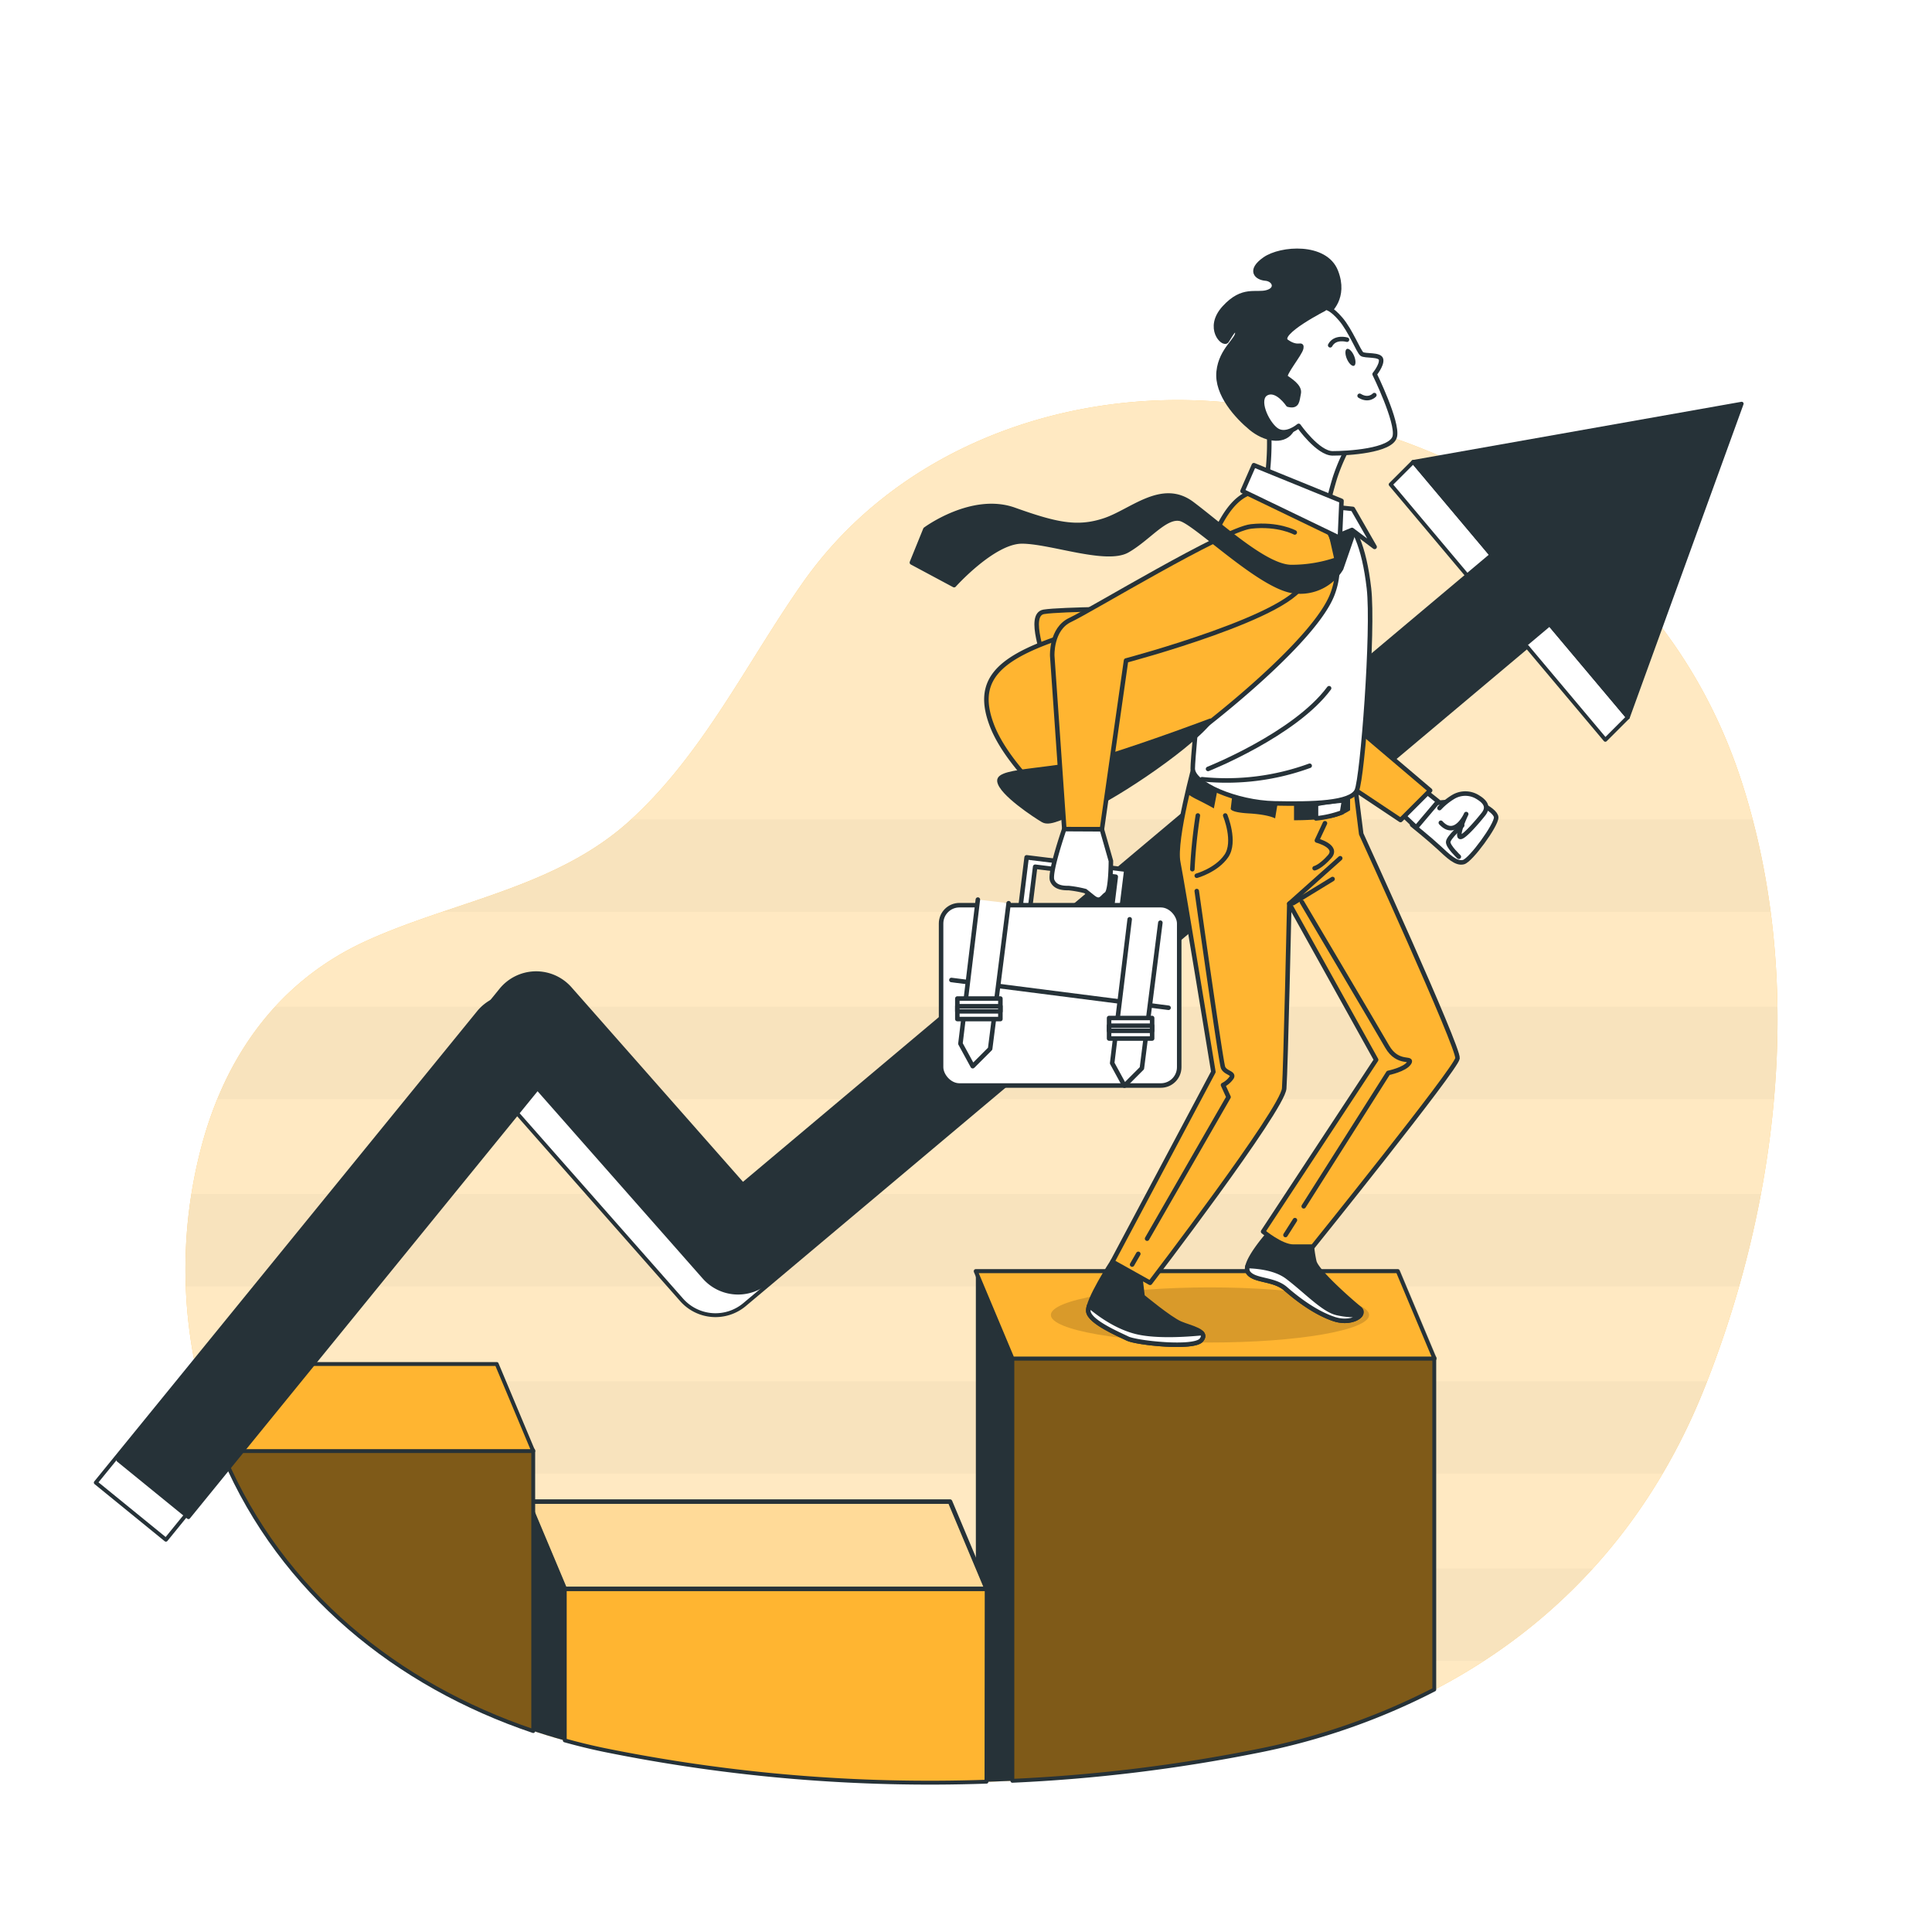
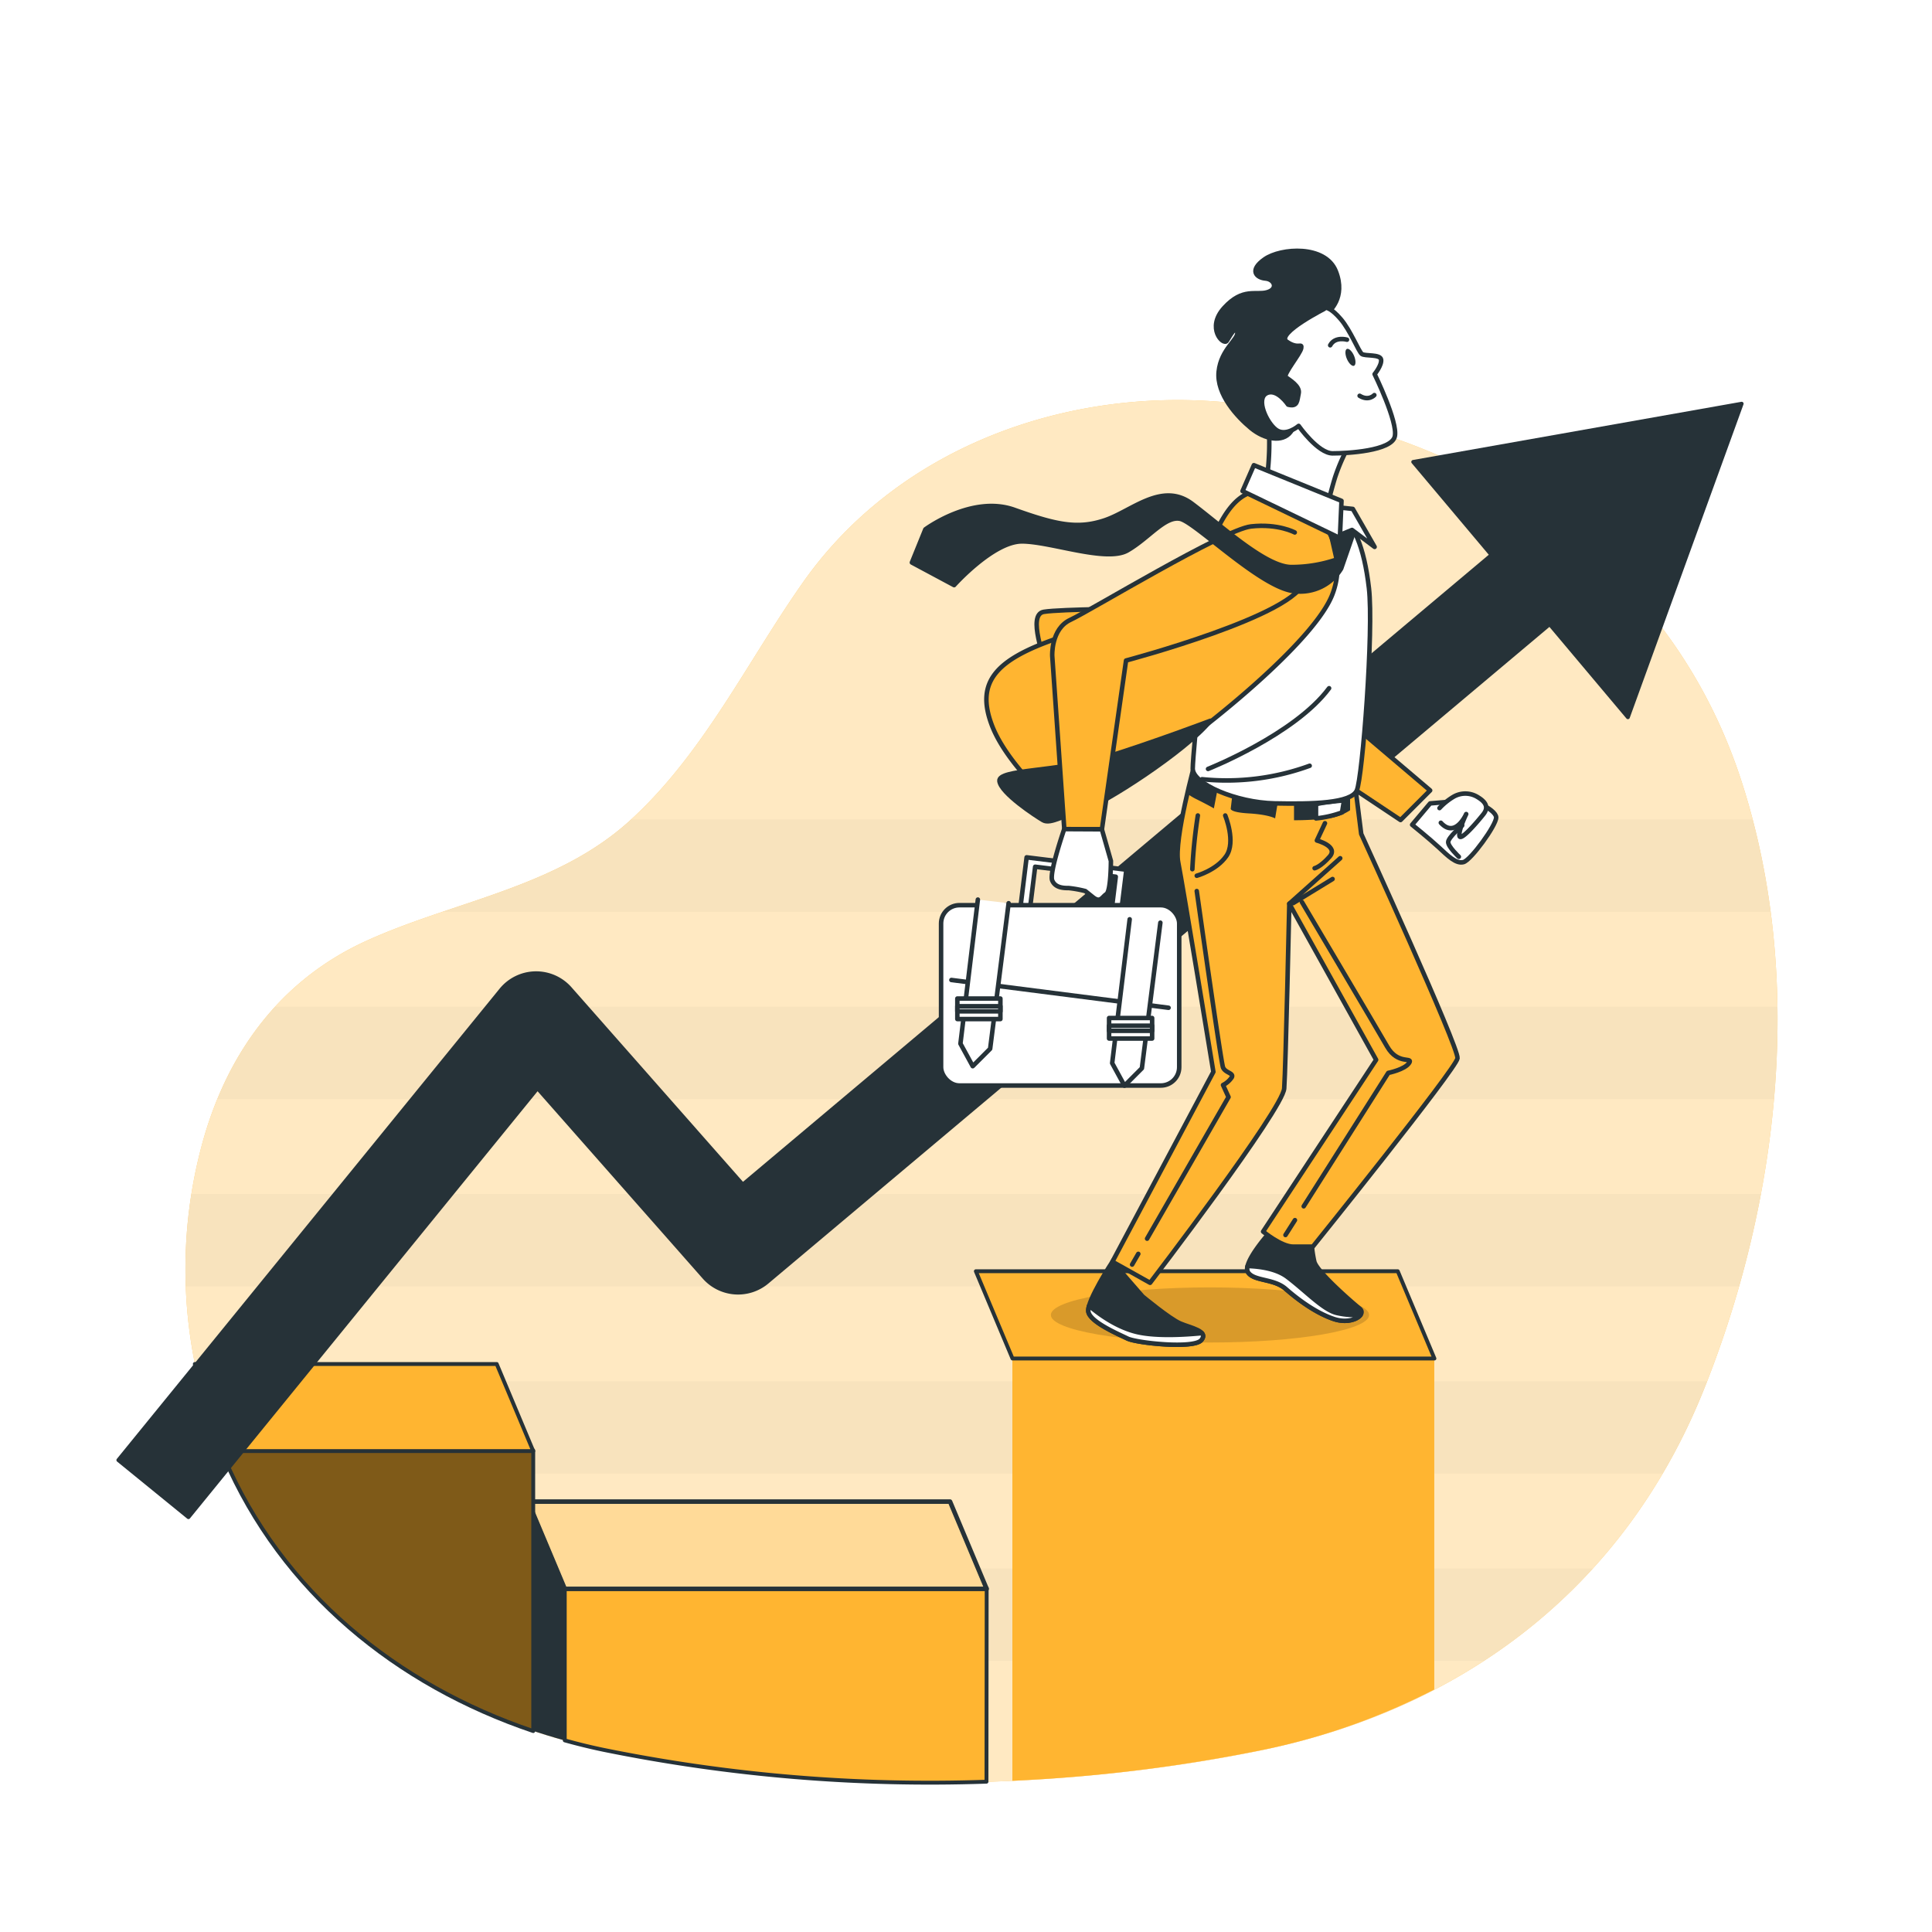
<svg xmlns="http://www.w3.org/2000/svg" class="animated" id="freepik_stories-growing" viewBox="0 0 500 500" version="1.1">
  <style>svg#freepik_stories-growing:not(.animated) .animable {opacity: 0;}svg#freepik_stories-growing.animated #freepik--background-simple--inject-55 {animation: 1s 1 forwards cubic-bezier(.36,-0.01,.5,1.38) lightSpeedLeft;animation-delay: 0s;}svg#freepik_stories-growing.animated #freepik--Charts--inject-55 {animation: 1s 1 forwards cubic-bezier(.36,-0.01,.5,1.38) slideUp;animation-delay: 0s;}svg#freepik_stories-growing.animated #freepik--Character--inject-55 {animation: 1s 1 forwards cubic-bezier(.36,-0.01,.5,1.38) lightSpeedRight;animation-delay: 0s;}            @keyframes lightSpeedLeft {              from {                transform: translate3d(-50%, 0, 0) skewX(20deg);                opacity: 0;              }              60% {                transform: skewX(-10deg);                opacity: 1;              }              80% {                transform: skewX(2deg);              }              to {                opacity: 1;                transform: translate3d(0, 0, 0);              }            }                    @keyframes slideUp {                0% {                    opacity: 0;                    transform: translateY(30px);                }                100% {                    opacity: 1;                    transform: inherit;                }            }                    @keyframes lightSpeedRight {              from {                transform: translate3d(50%, 0, 0) skewX(-20deg);                opacity: 0;              }              60% {                transform: skewX(10deg);                opacity: 1;              }              80% {                transform: skewX(-2deg);              }              to {                opacity: 1;                transform: translate3d(0, 0, 0);              }            }        </style>
  <g id="freepik--background-simple--inject-55" class="animable" style="transform-origin: 254.008px 282.446px;">
    <path d="M441.09,359.28c19.47-48.76,26-106.38,9.67-156.9-19-58.95-72.44-92.81-134-98.31C275,100.32,232,116.25,207.74,150.82c-14.52,20.67-25.81,44.44-44.86,61.67S117.7,233.13,95,243.4c-22,9.95-35.62,28.3-42.21,50.94A123.72,123.72,0,0,0,58,377.2c17.51,40.64,55.12,66.69,98.35,75.71,54,11.28,115.21,11.18,169.34.21S420.86,410,441.09,359.28Z" style="fill: rgb(255, 181, 49); transform-origin: 254.008px 282.446px;" id="el3fbq5ooj1zt" class="animable" />
    <g id="eldbtorkrtvv6">
      <path d="M441.09,359.28c19.47-48.76,26-106.38,9.67-156.9-19-58.95-72.44-92.81-134-98.31C275,100.32,232,116.25,207.74,150.82c-14.52,20.67-25.81,44.44-44.86,61.67S117.7,233.13,95,243.4c-22,9.95-35.62,28.3-42.21,50.94A123.72,123.72,0,0,0,58,377.2c17.51,40.64,55.12,66.69,98.35,75.71,54,11.28,115.21,11.18,169.34.21S420.86,410,441.09,359.28Z" style="fill: rgb(255, 255, 255); opacity: 0.7; transform-origin: 254.008px 282.446px;" class="animable" />
    </g>
  </g>
  <g id="freepik--Charts--inject-55" class="animable" style="transform-origin: 242.404px 282.918px;">
    <g id="elj8i87tpi35">
      <path d="M453.58,212.08H163.31c-.15.14-.28.28-.43.41C149.16,224.9,131.7,230.15,114.5,236H458.22A193.22,193.22,0,0,0,453.58,212.08Z" style="opacity: 0.03; transform-origin: 286.36px 224.04px;" class="animable" />
    </g>
    <g id="eldjxvs2whzs">
      <path d="M460,260.55H71.19a80.07,80.07,0,0,0-14.92,23.89H459.08A235.51,235.51,0,0,0,460,260.55Z" style="opacity: 0.03; transform-origin: 258.144px 272.495px;" class="animable" />
    </g>
    <g id="elcuybgaeakm">
      <path d="M48.08,332.91h402q3.35-11.78,5.63-23.9H49.52A123.37,123.37,0,0,0,48.08,332.91Z" style="opacity: 0.03; transform-origin: 251.853px 320.96px;" class="animable" />
    </g>
    <g id="eljfludg09p3l">
      <path d="M58,377.2c.6,1.41,1.24,2.8,1.9,4.17H430.28a159.91,159.91,0,0,0,10.81-22.09c.24-.6.47-1.2.7-1.8H51.41A120.59,120.59,0,0,0,58,377.2Z" style="opacity: 0.03; transform-origin: 246.6px 369.425px;" class="animable" />
    </g>
    <g id="elj84brfk6egc">
      <path d="M101.57,429.84H384a145.6,145.6,0,0,0,28.2-23.9H75.49A127.37,127.37,0,0,0,101.57,429.84Z" style="opacity: 0.03; transform-origin: 243.845px 417.89px;" class="animable" />
    </g>
    <path d="M262,460.87a419.39,419.39,0,0,0,63.61-7.75,172.84,172.84,0,0,0,45.58-15.87V351.4H262Z" style="fill: rgb(255, 181, 49); transform-origin: 316.595px 406.135px;" id="el62uwjlas5dn" class="animable" />
    <g id="elpr0mv3uf7i">
-       <path d="M262,460.87a419.39,419.39,0,0,0,63.61-7.75,172.84,172.84,0,0,0,45.58-15.87V351.4H262Z" style="fill-opacity: 0.5; stroke: rgb(38, 50, 56); stroke-linecap: round; stroke-linejoin: round; transform-origin: 316.595px 406.135px;" class="animable" />
-     </g>
-     <path d="M262,460.87V351.4L252.55,329V461.21C255.71,461.13,258.88,461,262,460.87Z" style="fill: rgb(38, 50, 56); transform-origin: 257.275px 395.105px;" id="elqt72ok0ixu" class="animable" />
+       </g>
    <g id="elhe0pykn68tw">
-       <polygon points="371.23 351.58 262.03 351.58 252.55 328.99 361.74 328.99 371.23 351.58" style="fill: rgb(255, 255, 255); stroke: rgb(38, 50, 56); stroke-linecap: round; stroke-linejoin: round; stroke-width: 1.17px; opacity: 0.5; transform-origin: 311.89px 340.285px;" class="animable" />
-     </g>
+       </g>
    <polygon points="371.23 351.58 262.03 351.58 252.55 328.99 361.74 328.99 371.23 351.58" style="fill: rgb(255, 181, 49); stroke: rgb(38, 50, 56); stroke-linecap: round; stroke-linejoin: round; transform-origin: 311.89px 340.285px;" id="elmu9ptdm79fh" class="animable" />
    <path d="M255.35,411H146.16v39.41q5,1.4,10.14,2.47a423.39,423.39,0,0,0,99,8.22Z" style="fill: rgb(255, 181, 49); stroke: rgb(38, 50, 56); stroke-linecap: round; stroke-linejoin: round; transform-origin: 200.755px 436.178px;" id="elitg649qgow" class="animable" />
    <polygon points="255.35 411.2 146.16 411.2 136.67 388.61 245.87 388.61 255.35 411.2" style="fill: rgb(255, 181, 49); transform-origin: 196.01px 399.905px;" id="elgxm2kah5b3b" class="animable" />
    <g style="clip-path: url(&quot;#freepik--clip-path--inject-55&quot;); transform-origin: 196.01px 399.905px;" id="el169d5xsvj7c" class="animable">
      <g id="el7dkuuwa0oti">
        <polygon points="255.35 411.2 146.16 411.2 136.67 388.61 245.87 388.61 255.35 411.2" style="fill: rgb(255, 255, 255); stroke: rgb(38, 50, 56); stroke-linecap: round; stroke-linejoin: round; opacity: 0.5; transform-origin: 196.01px 399.905px;" class="animable" />
      </g>
    </g>
    <polygon points="255.35 411.2 146.16 411.2 136.67 388.61 245.87 388.61 255.35 411.2" style="fill: none; stroke: rgb(38, 50, 56); stroke-linecap: round; stroke-linejoin: round; stroke-width: 1.17px; transform-origin: 196.01px 399.905px;" id="elctfhrl86ct" class="animable" />
    <path d="M136.67,447.5c3.12,1.08,6.29,2.05,9.49,2.94V411l-9.49-22.42Z" style="fill: rgb(38, 50, 56); transform-origin: 141.415px 419.51px;" id="elo2xmz50b6wm" class="animable" />
    <path d="M58,377.2C72.94,412,102.67,436.07,138,448V375.36H57.2C57.46,376,57.69,376.59,58,377.2Z" style="fill: rgb(255, 181, 49); transform-origin: 97.6px 411.68px;" id="elbzlv0s8j1pf" class="animable" />
    <g id="elpg9qsp0lqpn">
      <path d="M58,377.2C72.94,412,102.67,436.07,138,448V375.36H57.2C57.46,376,57.69,376.59,58,377.2Z" style="fill-opacity: 0.5; stroke: rgb(38, 50, 56); stroke-linecap: round; stroke-linejoin: round; transform-origin: 97.6px 411.68px;" class="animable" />
    </g>
    <path d="M57.28,375.54H138L128.55,353H50.42A121.83,121.83,0,0,0,57.28,375.54Z" style="fill: rgb(255, 181, 49); stroke: rgb(38, 50, 56); stroke-linecap: round; stroke-linejoin: round; transform-origin: 94.21px 364.27px;" id="elf03qe6257b" class="animable" />
-     <path d="M421.3,185.62l-55.56-66.08-5.84,5.84,20.25,24.08L186.39,312.38l-44.7-50.7a11.69,11.69,0,0,0-17.84.35L24.79,383.7l18.15,14.78,90.33-111,43.13,48.92a11.69,11.69,0,0,0,16.3,1.22L395.21,167.37l20.25,24.09Z" style="fill: rgb(255, 255, 255); stroke: rgb(38, 50, 56); stroke-linecap: round; stroke-linejoin: round; transform-origin: 223.045px 259.01px;" id="eln028p7p2wep" class="animable" />
    <path d="M450.74,104.48l-85,15.06L386,143.63,192.23,306.55l-44.7-50.71a11.7,11.7,0,0,0-17.85.35L30.63,377.87l18.14,14.77,90.34-111,43.13,48.92a11.69,11.69,0,0,0,16.3,1.22L401.05,161.54l20.25,24.08Z" style="fill: rgb(38, 50, 56); stroke: rgb(38, 50, 56); stroke-linecap: round; stroke-linejoin: round; transform-origin: 240.685px 248.56px;" id="elyphn2c82snc" class="animable" />
  </g>
  <g id="freepik--Character--inject-55" class="animable" style="transform-origin: 311.605px 206.467px;">
    <g id="elmvhlidu7vb">
      <ellipse cx="313.14" cy="340.31" rx="41.18" ry="7.13" style="opacity: 0.15; transform-origin: 313.14px 340.31px;" class="animable" />
    </g>
-     <path d="M287.89,326.54s-6.62,10.14-6.23,12.87,7.79,5.85,10.13,7,17.16,2.73,19.11.39-2.73-3.12-5.46-4.29-9.75-7-9.75-7l-.78-6.63Z" style="fill: rgb(38, 50, 56); stroke: rgb(38, 50, 56); stroke-miterlimit: 10; stroke-width: 1.17px; transform-origin: 296.503px 337.274px;" id="elub34kq7d8k" class="animable" />
+     <path d="M287.89,326.54s-6.62,10.14-6.23,12.87,7.79,5.85,10.13,7,17.16,2.73,19.11.39-2.73-3.12-5.46-4.29-9.75-7-9.75-7Z" style="fill: rgb(38, 50, 56); stroke: rgb(38, 50, 56); stroke-miterlimit: 10; stroke-width: 1.17px; transform-origin: 296.503px 337.274px;" id="elub34kq7d8k" class="animable" />
    <path d="M310.9,346.82c.61-.73.57-1.31.15-1.8-4.46.43-11.28.82-16.14-.15-5.68-1.13-10.72-4.95-13.05-6.94a3.75,3.75,0,0,0-.2,1.48c.39,2.73,7.79,5.85,10.13,7S309,349.16,310.9,346.82Z" style="fill: rgb(255, 255, 255); stroke: rgb(38, 50, 56); stroke-linecap: round; stroke-linejoin: round; stroke-width: 1.17px; transform-origin: 296.507px 342.976px;" id="el8sg9tqjizdb" class="animable" />
    <path d="M328.45,319.13s-7,7.8-5.46,10.14,6.63,1.56,9.75,4.29,7.8,6.24,12.48,7.8,8.58-1.17,6.63-2.73-10.92-9.36-11.7-12.09a32.11,32.11,0,0,1-.78-7Z" style="fill: rgb(38, 50, 56); stroke: rgb(38, 50, 56); stroke-miterlimit: 10; stroke-width: 1.17px; transform-origin: 337.566px 330.478px;" id="elv1pr8l1x7x" class="animable" />
    <path d="M352.1,340.29a21.19,21.19,0,0,1-6.1-.49c-3.51-.78-8.19-5.85-12.87-9.36-2.91-2.18-7.32-2.7-10.25-2.79a2.07,2.07,0,0,0,.11,1.62c1.56,2.34,6.63,1.56,9.75,4.29s7.8,6.24,12.48,7.8C348.42,342.43,351.26,341.49,352.1,340.29Z" style="fill: rgb(255, 255, 255); stroke: rgb(38, 50, 56); stroke-linecap: round; stroke-linejoin: round; stroke-width: 1.17px; transform-origin: 337.432px 334.739px;" id="elg1z0jv5z40u" class="animable" />
    <path d="M309.37,197s-5.62,20.3-4.45,26.15,9.1,54.25,9.1,54.25l-26.13,49.13,9.75,5.46s34.32-44.84,34.71-50.3,1.32-47.82,1.32-47.82l22.47,40.41-29.25,44.45s4.68,3.9,7.8,3.9h5.07s37.05-46,37.44-48.74-24.92-58.07-24.92-58.07l-1.58-12.58Z" style="fill: rgb(255, 181, 49); stroke: rgb(38, 50, 56); stroke-linecap: round; stroke-linejoin: round; stroke-width: 1.17px; transform-origin: 332.547px 264.495px;" id="elet81s86dbe8" class="animable" />
    <path d="M317.09,211.05s2.83,6.8.28,10.49-7.65,5.1-7.65,5.1" style="fill: none; stroke: rgb(38, 50, 56); stroke-linecap: round; stroke-linejoin: round; stroke-width: 1.17px; transform-origin: 314.078px 218.845px;" id="elyzsdugxu6hh" class="animable" />
    <line x1="333.67" y1="233.88" x2="346.85" y2="222.11" style="fill: none; stroke: rgb(38, 50, 56); stroke-linecap: round; stroke-linejoin: round; stroke-width: 1.17px; transform-origin: 340.26px 227.995px;" id="elpatezsdeb9" class="animable" />
    <path d="M342.9,213.05l-2.09,4.47s5.67,1.49,3.29,4.18-3.88,3-3.88,3" style="fill: none; stroke: rgb(38, 50, 56); stroke-linecap: round; stroke-linejoin: round; stroke-width: 1.17px; transform-origin: 342.452px 218.875px;" id="elaca8zbps3yp" class="animable" />
    <line x1="334.66" y1="233.73" x2="344.87" y2="227.49" style="fill: none; stroke: rgb(38, 50, 56); stroke-linecap: round; stroke-linejoin: round; stroke-width: 1.17px; transform-origin: 339.765px 230.61px;" id="elxoaq9lylugh" class="animable" />
    <path d="M310,211.05a132.55,132.55,0,0,0-1.42,13.89" style="fill: none; stroke: rgb(38, 50, 56); stroke-linecap: round; stroke-linejoin: round; stroke-width: 1.17px; transform-origin: 309.29px 217.995px;" id="el7lxtc641bb4" class="animable" />
    <line x1="294.59" y1="324.5" x2="292.99" y2="327.27" style="fill: none; stroke: rgb(38, 50, 56); stroke-linecap: round; stroke-linejoin: round; stroke-width: 1.17px; transform-origin: 293.79px 325.885px;" id="ele93hr75zjc" class="animable" />
    <path d="M309.72,230.61s6.23,44.22,6.8,45.64,2.83,1.42,2.27,2.55a5.91,5.91,0,0,1-2.27,2l1.42,3.12-21.07,36.64" style="fill: none; stroke: rgb(38, 50, 56); stroke-linecap: round; stroke-linejoin: round; stroke-width: 1.17px; transform-origin: 307.874px 275.585px;" id="el9an7kmyl9b8" class="animable" />
    <line x1="335.13" y1="315.77" x2="332.68" y2="319.62" style="fill: none; stroke: rgb(38, 50, 56); stroke-linecap: round; stroke-linejoin: round; stroke-width: 1.17px; transform-origin: 333.905px 317.695px;" id="elknwatfq006" class="animable" />
    <path d="M336.93,233.44S356.21,266,359,270.86s6.8,2.55,5.67,4.25-5.39,2.56-5.39,2.56L337.4,312.19" style="fill: none; stroke: rgb(38, 50, 56); stroke-linecap: round; stroke-linejoin: round; stroke-width: 1.17px; transform-origin: 350.898px 272.815px;" id="elt5tojboxvr" class="animable" />
    <path d="M307.57,205.61a14.11,14.11,0,0,0,2.17,1.27c3.11,1.55,4.41,2.33,4.41,2.33l1-5.18,3.89.77-.52,4.41s-.52,1,4.67,1.3S330,211.8,330,211.8l1-6,3.89-.26v6.74a77.78,77.78,0,0,0,9.07-.52,13.12,13.12,0,0,0,5.44-2.07v-4.67l-2.11-2.33L309.37,197S308.53,201.58,307.57,205.61Z" style="fill: rgb(38, 50, 56); transform-origin: 328.485px 204.64px;" id="els37ato618ge" class="animable" />
    <path d="M340.58,208.17v3.63a27.12,27.12,0,0,0,6.74-1.55l.51-3.11S341.87,207.65,340.58,208.17Z" style="fill: rgb(255, 255, 255); stroke: rgb(38, 50, 56); stroke-linecap: round; stroke-linejoin: round; stroke-width: 1.17px; transform-origin: 344.205px 209.47px;" id="elbwh8zpxmic4" class="animable" />
    <path d="M376.17,207.41l-6.05.51-4.66,5.53s4.49,3.62,6.91,5.87,4.49,4.31,6.39,3.79,8.45-9.49,8.45-11.56S379.79,205.68,376.17,207.41Z" style="fill: rgb(255, 255, 255); stroke: rgb(38, 50, 56); stroke-linecap: round; stroke-linejoin: round; stroke-width: 1.17px; transform-origin: 376.335px 215.081px;" id="elxqyx1xiozmn" class="animable" />
    <path d="M372.54,209.13a16.44,16.44,0,0,1,3.63-2.93,6.07,6.07,0,0,1,6.38.17c2.25,1.38,2.59,2.76,1.38,4.31s-5.86,7.08-6.21,5.7,1.73-5.7,1.73-5.7-2.77,6.39-6.56,2.25" style="fill: rgb(255, 255, 255); stroke: rgb(38, 50, 56); stroke-linecap: round; stroke-linejoin: round; stroke-width: 1.17px; transform-origin: 378.579px 210.988px;" id="el1hsm67n9i9h" class="animable" />
    <path d="M377.55,221.73s-2.76-2.59-2.76-3.79,3.62-4.32,3.62-4.32" style="fill: none; stroke: rgb(38, 50, 56); stroke-linecap: round; stroke-linejoin: round; stroke-width: 1.17px; transform-origin: 376.6px 217.675px;" id="el2lo5pr21w3i" class="animable" />
-     <polygon points="368.74 204.64 372.2 207.41 366.5 214.14 363.39 211.2 368.74 204.64" style="fill: rgb(255, 255, 255); stroke: rgb(38, 50, 56); stroke-linecap: round; stroke-linejoin: round; stroke-width: 1.17px; transform-origin: 367.795px 209.39px;" id="eljz7h7byurfr" class="animable" />
    <polygon points="351.66 188.88 370.12 204.56 362.46 212.22 346.78 201.77 351.66 188.88" style="fill: rgb(255, 181, 49); stroke: rgb(38, 50, 56); stroke-linecap: round; stroke-linejoin: round; stroke-width: 1.17px; transform-origin: 358.45px 200.55px;" id="el9po9aqcpcx" class="animable" />
    <path d="M325,129.41s-9,4.81-10.46,12.76-5.86,52.77-5.86,56.74,11.29,8.79,21.12,9,19.87,0,21.34-3.35,4.4-41.47,3.14-52.35-4-16.94-8-19.66S330.45,126.28,325,129.41Z" style="fill: rgb(255, 255, 255); stroke: rgb(38, 50, 56); stroke-linecap: round; stroke-linejoin: round; stroke-width: 1.17px; transform-origin: 331.634px 168.077px;" id="elo3znn3lr52" class="animable" />
    <path d="M312.64,199s22.44-8.9,31.33-20.89" style="fill: none; stroke: rgb(38, 50, 56); stroke-linecap: round; stroke-linejoin: round; stroke-width: 1.17px; transform-origin: 328.305px 188.555px;" id="elqzes7a2km9q" class="animable" />
    <path d="M311.09,201.66a62.71,62.71,0,0,0,27.85-3.48" style="fill: none; stroke: rgb(38, 50, 56); stroke-linecap: round; stroke-linejoin: round; stroke-width: 1.17px; transform-origin: 325.015px 200.081px;" id="elcimwd95oppm" class="animable" />
    <path d="M328.35,110.17s0,.39.06,1.06a69,69,0,0,1-.26,10.23l-.63,5.65,15.89,4.6s.63-3.34,2.1-8.15a49.18,49.18,0,0,1,4.39-9.63s-7.32-2.3-11.51-5.85S329.82,105.78,328.35,110.17Z" style="fill: rgb(255, 255, 255); stroke: rgb(38, 50, 56); stroke-linecap: round; stroke-linejoin: round; stroke-width: 1.17px; transform-origin: 338.71px 118.864px;" id="el82u6wgq1tmt" class="animable" />
    <path d="M343.83,80.68s4.6-3.56,1.89-10.46-14.23-6.07-18.41-3.14-2.09,4.81.21,5,3.34,2.72.42,3.56-6.28-1.26-11.09,4-.21,9.83.63,8.58,2.3-4.19,2.72-2.3S316,90.3,315.39,96.16s4.81,11.71,8.36,14.64,8.16,3.76,10.25,1,4.19-7.32,6.49-10.25-.42-10-1.26-12.76S343.83,80.68,343.83,80.68Z" style="fill: rgb(38, 50, 56); stroke: rgb(38, 50, 56); stroke-linecap: round; stroke-linejoin: round; stroke-width: 1.17px; transform-origin: 330.632px 89.2px;" id="el24dibro6blg" class="animable" />
    <path d="M333.37,104.73s-2.92-4.39-5.64-2.93,0,7.53,2.51,9.42,5.85-1,5.85-1,5,7.11,8.79,7.11,15.27-.63,16.1-4.39-5.23-16.11-5.23-16.11,1.89-2.3,1.68-3.76-4.19-.84-5-1.47-2.93-6.06-5.44-9-3.76-2.93-3.76-2.93S330,86.32,333,88.42s4,.21,3.76,1.67-4.81,6.9-4,7.53,3.76,2.3,3.34,4.18S335.88,105.36,333.37,104.73Z" style="fill: rgb(255, 255, 255); stroke: rgb(38, 50, 56); stroke-linecap: round; stroke-linejoin: round; stroke-width: 1.17px; transform-origin: 343.828px 98.5px;" id="elp4y6aknksgr" class="animable" />
    <path d="M350.43,92.08c.5,1.21.49,2.36,0,2.58s-1.35-.58-1.86-1.78-.49-2.36,0-2.58S349.92,90.88,350.43,92.08Z" style="fill: rgb(38, 50, 56); transform-origin: 349.498px 92.48px;" id="elchhnetl0o49" class="animable" />
    <path d="M348.6,87.91s-3.08-.91-4.35,1.45" style="fill: none; stroke: rgb(38, 50, 56); stroke-linecap: round; stroke-linejoin: round; stroke-width: 1.17px; transform-origin: 346.425px 88.549px;" id="ellpu94jhfz0d" class="animable" />
    <path d="M355.68,102.25s-1.45,1.63-3.81.18" style="fill: none; stroke: rgb(38, 50, 56); stroke-linecap: round; stroke-linejoin: round; stroke-width: 1.17px; transform-origin: 353.775px 102.64px;" id="eldow9lwp70e" class="animable" />
    <path d="M295.9,157.51s-21.38.11-25.76.83.32,12.33.77,15.07S295.9,157.51,295.9,157.51Z" style="fill: rgb(255, 181, 49); stroke: rgb(38, 50, 56); stroke-linecap: round; stroke-linejoin: round; stroke-width: 1.17px; transform-origin: 282.094px 165.597px;" id="elerq65kcdha7" class="animable" />
    <path d="M341.71,134.29a19.68,19.68,0,0,1,3.12,19.5c-4.29,11.3-28.86,31.58-42.12,40.94a256.6,256.6,0,0,1-26.9,16.38S261,199,256.7,187.71s1.15-17,16.75-22.44,35.5-12.26,39-22,7.88-17.08,15.06-16.15S341.71,134.29,341.71,134.29Z" style="fill: rgb(255, 181, 49); stroke: rgb(38, 50, 56); stroke-linecap: round; stroke-linejoin: round; stroke-width: 1.17px; transform-origin: 300.711px 169.075px;" id="ela4oxbxmgsf8" class="animable" />
    <path d="M313.24,186.54s-14.43,5.46-26.91,9.36-28.07,3.12-27.68,6.24,9.36,9,11.31,10.14,5.85-1.56,10.53-2.73S307,194.34,313.24,186.54Z" style="fill: rgb(38, 50, 56); stroke: rgb(38, 50, 56); stroke-linecap: round; stroke-linejoin: round; stroke-width: 1.17px; transform-origin: 285.941px 199.547px;" id="el8j1wg8h9qio" class="animable" />
    <polygon points="265.69 221.88 264.16 234.25 266.63 234.56 267.9 224.31 288.76 226.89 287.5 237.14 289.97 237.45 291.5 225.08 265.69 221.88" style="fill: rgb(255, 255, 255); stroke: rgb(38, 50, 56); stroke-linecap: round; stroke-linejoin: round; stroke-width: 1.17px; transform-origin: 277.83px 229.665px;" id="elupt54o2wpv" class="animable" />
    <g id="elafehgyxwygj">
      <rect x="243.55" y="234.26" width="61.63" height="46.67" rx="4.75" style="fill: rgb(255, 255, 255); stroke: rgb(38, 50, 56); stroke-linecap: round; stroke-linejoin: round; stroke-width: 1.17px; transform-origin: 274.365px 257.595px; transform: rotate(6.911deg);" class="animable" />
    </g>
    <line x1="246.22" y1="253.62" x2="302.42" y2="260.81" style="fill: none; stroke: rgb(38, 50, 56); stroke-linecap: round; stroke-linejoin: round; stroke-width: 1.17px; transform-origin: 274.32px 257.215px;" id="elcik0chrwaqp" class="animable" />
    <polyline points="253.07 232.81 248.56 270.1 251.74 275.93 256.25 271.42 261.03 233.75" style="fill: rgb(255, 255, 255); stroke: rgb(38, 50, 56); stroke-linecap: round; stroke-linejoin: round; stroke-width: 1.17px; transform-origin: 254.795px 254.37px;" id="elezk4s6u71o" class="animable" />
    <g id="elqojc5n8cv1n">
      <rect x="247.76" y="258.42" width="11.14" height="5.31" style="fill: rgb(255, 255, 255); stroke: rgb(38, 50, 56); stroke-linecap: round; stroke-linejoin: round; stroke-width: 1.17px; transform-origin: 253.33px 261.075px; transform: rotate(7.52deg);" class="animable" />
    </g>
    <g id="elx3f8zgiry5o">
      <rect x="247.76" y="260.41" width="11.14" height="1.33" style="fill: rgb(255, 255, 255); stroke: rgb(38, 50, 56); stroke-linecap: round; stroke-linejoin: round; stroke-width: 1.17px; transform-origin: 253.33px 261.075px; transform: rotate(7.481deg);" class="animable" />
    </g>
    <polyline points="292.36 237.91 287.83 275.14 291.01 280.98 295.52 276.46 300.3 238.79" style="fill: rgb(255, 255, 255); stroke: rgb(38, 50, 56); stroke-linecap: round; stroke-linejoin: round; stroke-width: 1.17px; transform-origin: 294.065px 259.445px;" id="elbcqg2avnus4" class="animable" />
    <g id="elflmqpwin7nw">
      <rect x="287.03" y="263.46" width="11.14" height="5.31" style="fill: rgb(255, 255, 255); stroke: rgb(38, 50, 56); stroke-linecap: round; stroke-linejoin: round; stroke-width: 1.17px; transform-origin: 292.6px 266.115px; transform: rotate(7.52deg);" class="animable" />
    </g>
    <g id="elimwu1c576nd">
      <rect x="287.03" y="265.45" width="11.14" height="1.33" style="fill: rgb(255, 255, 255); stroke: rgb(38, 50, 56); stroke-linecap: round; stroke-linejoin: round; stroke-width: 1.17px; transform-origin: 292.6px 266.115px; transform: rotate(7.52deg);" class="animable" />
    </g>
    <path d="M335.08,137.8s-4.29-2.34-11.31-1.56S282.05,158.08,277,160.42s-4.68,9.35-4.68,9.35l3.12,44.85h9.74l6.24-43.68s44.69-11.86,46.09-20.7" style="fill: rgb(255, 181, 49); stroke: rgb(38, 50, 56); stroke-linecap: round; stroke-linejoin: round; stroke-width: 1.17px; transform-origin: 304.912px 175.35px;" id="eli5um19xqln" class="animable" />
    <path d="M285.16,214.62l2.34,8.19s0,7.8-1.17,8.58-1.56,2.34-3.5.78l-1.95-1.56a29.14,29.14,0,0,0-4.29-.78c-1.17,0-3.51,0-4.29-2s3.12-13.26,3.12-13.26Z" style="fill: rgb(255, 255, 255); stroke: rgb(38, 50, 56); stroke-linecap: round; stroke-linejoin: round; stroke-width: 1.17px; transform-origin: 279.848px 223.704px;" id="elrn91c5l05qs" class="animable" />
    <path d="M344.3,137.6l1.63,7.2a36,36,0,0,1-11.7,1.95c-6.63,0-17.94-10.53-25.73-16.38s-15.6,1.95-22.62,4.29-12.48,1.17-23.4-2.73-23,5.07-23,5.07L236,145.58l10.92,5.85s10.14-11.31,17.55-11.31,21.84,5.46,27.3,2.34,9.75-9,13.65-8.19S326.43,152.21,335,153a12.39,12.39,0,0,0,12.09-5.85l3.12-9S345,130.78,344.3,137.6Z" style="fill: rgb(38, 50, 56); stroke: rgb(38, 50, 56); stroke-linecap: round; stroke-linejoin: round; stroke-width: 1.17px; transform-origin: 293.105px 140.666px;" id="eluy7gdz316tk" class="animable" />
    <polygon points="346.13 131.29 350.11 131.71 355.75 141.54 349.9 137.15 346.33 138.61 345.92 135.27 346.13 131.29" style="fill: rgb(255, 255, 255); stroke: rgb(38, 50, 56); stroke-linecap: round; stroke-linejoin: round; stroke-width: 1.17px; transform-origin: 350.835px 136.415px;" id="elb2w450jbze9" class="animable" />
    <polygon points="324.5 120.39 347.18 129.62 346.76 139.24 321.57 127.09 324.5 120.39" style="fill: rgb(255, 255, 255); stroke: rgb(38, 50, 56); stroke-linecap: round; stroke-linejoin: round; stroke-width: 1.17px; transform-origin: 334.375px 129.815px;" id="elxwdf4qhcwl" class="animable" />
  </g>
  <defs>
    <filter id="active" height="200%">
      <feMorphology in="SourceAlpha" result="DILATED" operator="dilate" radius="2" />
      <feFlood flood-color="#32DFEC" flood-opacity="1" result="PINK" />
      <feComposite in="PINK" in2="DILATED" operator="in" result="OUTLINE" />
      <feMerge>
        <feMergeNode in="OUTLINE" />
        <feMergeNode in="SourceGraphic" />
      </feMerge>
    </filter>
    <filter id="hover" height="200%">
      <feMorphology in="SourceAlpha" result="DILATED" operator="dilate" radius="2" />
      <feFlood flood-color="#ff0000" flood-opacity="0.5" result="PINK" />
      <feComposite in="PINK" in2="DILATED" operator="in" result="OUTLINE" />
      <feMerge>
        <feMergeNode in="OUTLINE" />
        <feMergeNode in="SourceGraphic" />
      </feMerge>
      <feColorMatrix type="matrix" values="0   0   0   0   0                0   1   0   0   0                0   0   0   0   0                0   0   0   1   0 " />
    </filter>
  </defs>
  <defs>
    <clipPath id="freepik--clip-path--inject-55">
      <polygon points="255.35 411.2 146.16 411.2 136.67 388.61 245.87 388.61 255.35 411.2" style="fill:#FFB531;stroke:#263238;stroke-linecap:round;stroke-linejoin:round;stroke-width:1.17px" />
    </clipPath>
  </defs>
</svg>